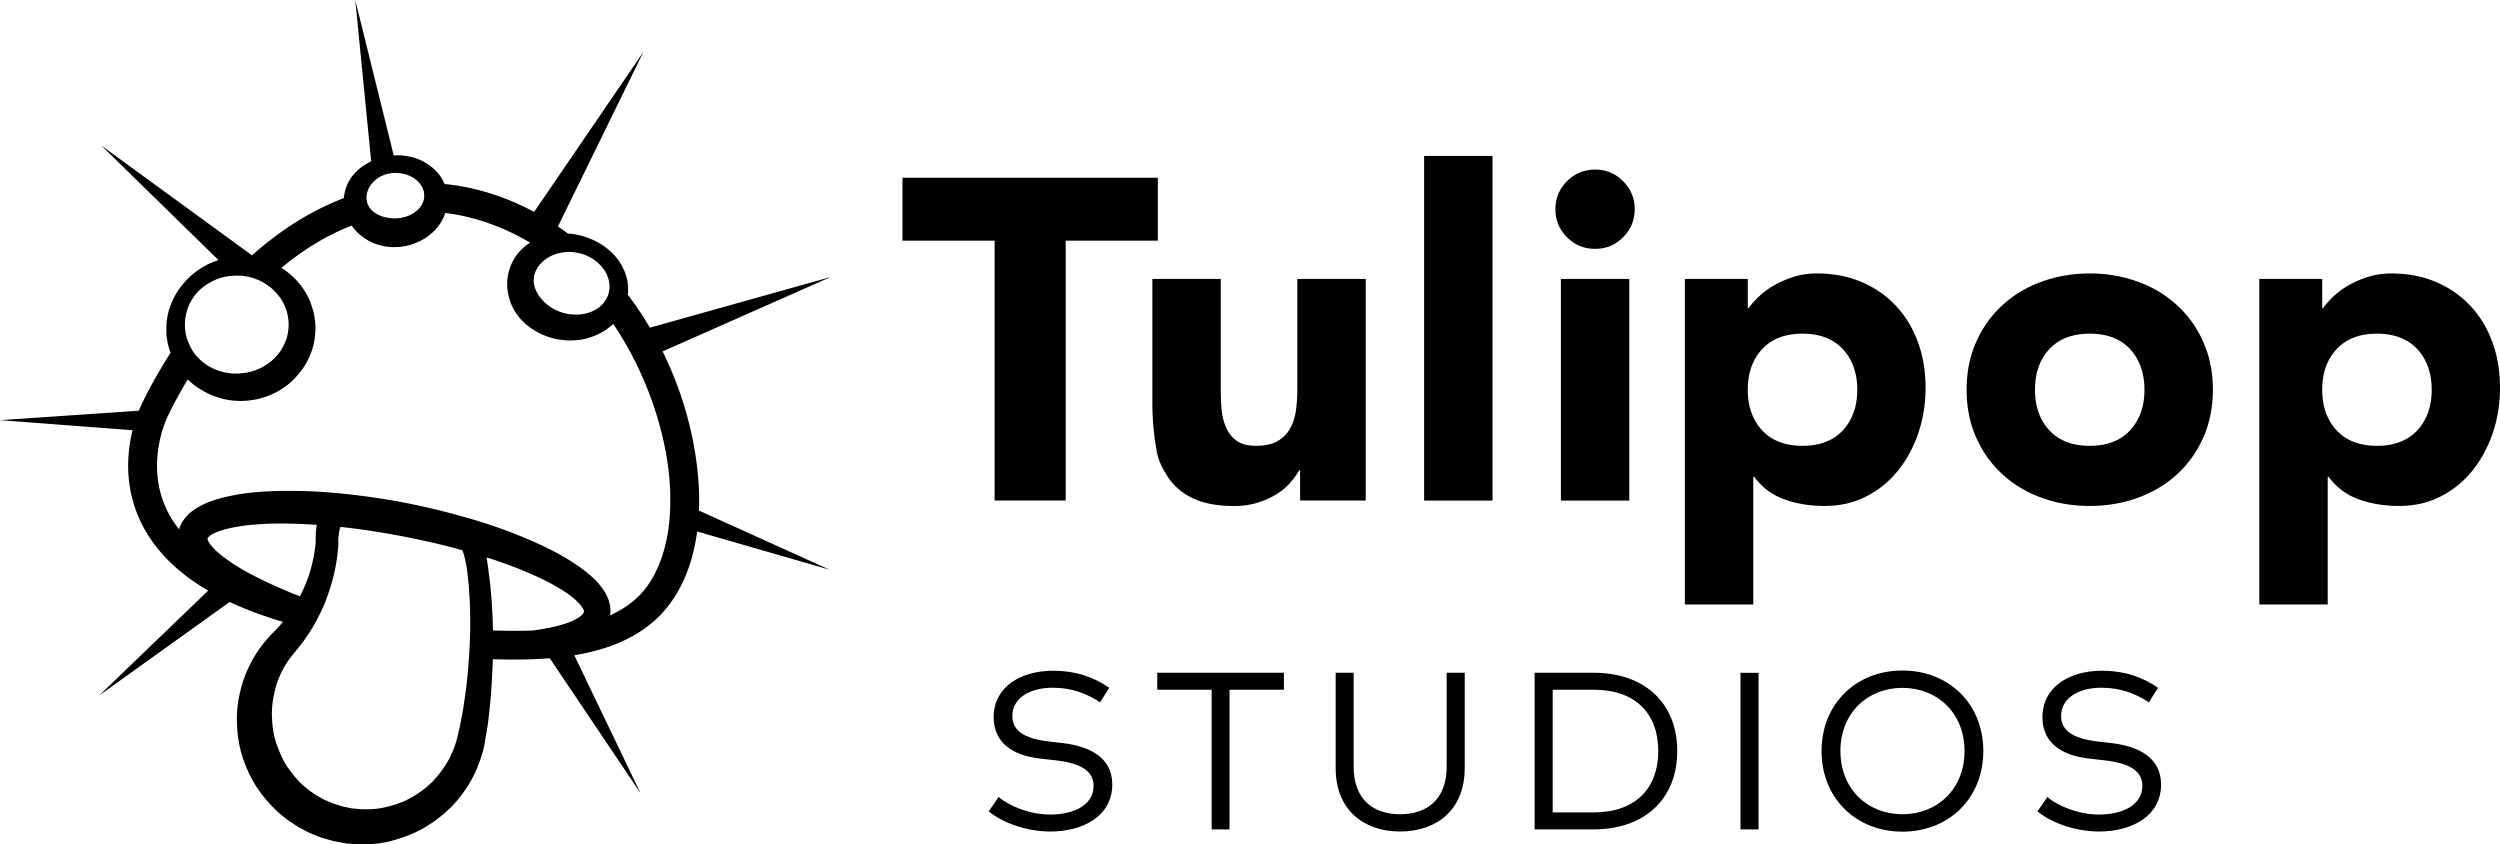
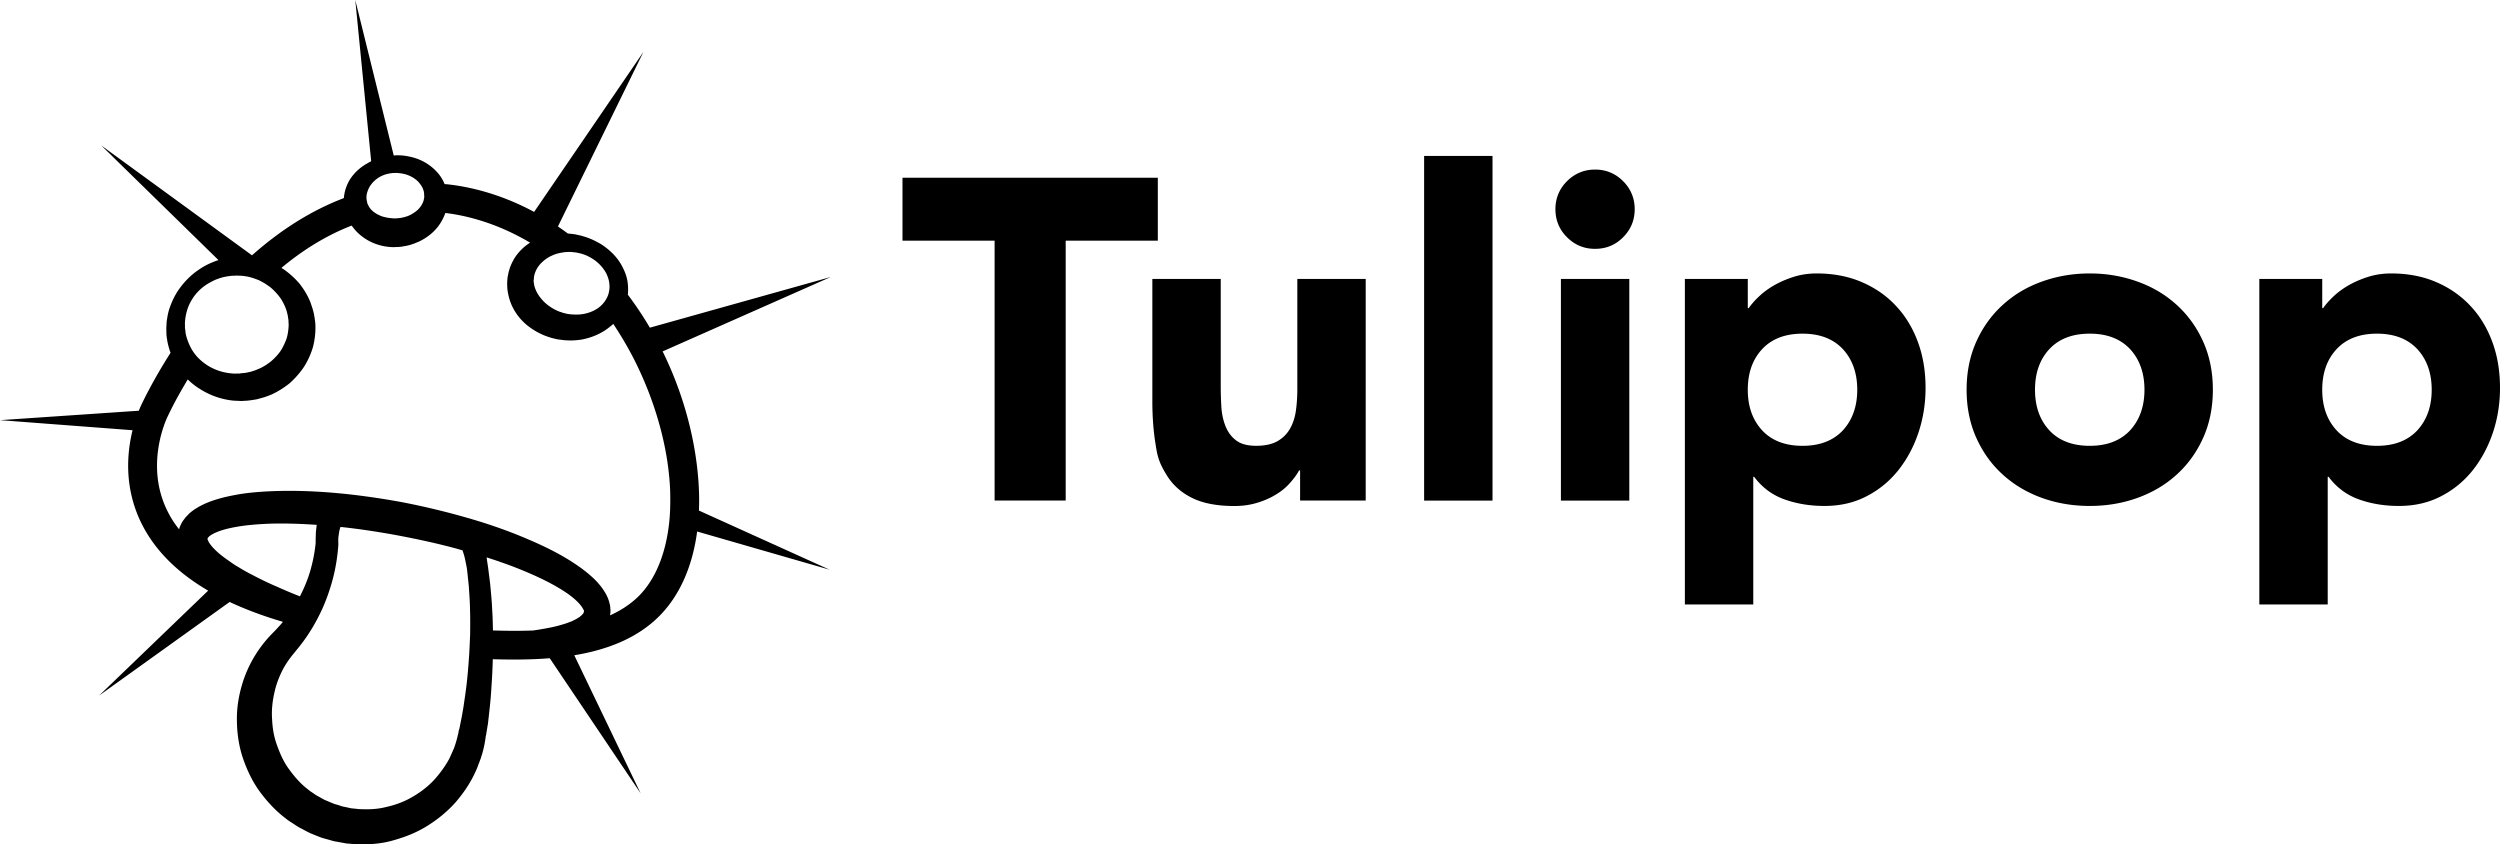
<svg xmlns="http://www.w3.org/2000/svg" height="648.445" width="1920" xml:space="preserve">
  <switch>
    <g>
-       <path d="M844.844 539.417c-9.733-6.625-21.811-11.25-36.238-11.25-18.153 0-31.128 8.145-31.128 21.742 0 11.183 9.042 17.255 27.747 19.534l11.457 1.31c19.81 2.417 37.548 10.838 37.548 31.683 0 23.813-21.672 36.167-47.625 36.167-17.462 0-35.891-6.212-47.28-15.461l7.591-11.044c8.352 7.042 23.952 13.46 39.62 13.46 18.637 0 33.337-7.594 33.337-21.949 0-11.665-10.077-17.531-29.127-19.671l-12.148-1.382c-20.5-2.347-35.478-11.872-35.478-31.82 0-22.845 20.363-35.614 45.555-35.614 18.292 0 32.165 5.383 43.209 13.114zM986.036 529.704h-41.76v107.262h-13.735V529.704h-41.76V516.66h97.255zM1124.909 589.865c0 32.65-22.088 48.731-49.63 48.731-27.469 0-49.487-16.082-49.487-48.731v-73.231h13.803v72.197c0 25.192 15.186 36.512 35.685 36.512 20.569 0 35.754-11.32 35.754-36.512v-72.197h13.875zM1223.935 516.66c39.273 0 64.19 23.467 64.19 60.118 0 36.72-24.917 60.188-64.19 60.188h-45.349V516.66zm-31.474 13.044v94.217h31.474c32.508 0 49.626-18.913 49.626-47.143 0-28.367-17.118-47.074-49.626-47.074zM1336.684 516.687h13.873v120.307h-13.873zM1523.188 576.799c0 36.1-26.298 61.913-62.121 61.913-35.752 0-62.12-25.814-62.12-61.913 0-36.097 26.368-61.844 62.12-61.844 35.823 0 62.121 25.747 62.121 61.844m-109.745 0c0 28.99 20.636 48.523 47.624 48.523 27.056 0 47.695-19.533 47.695-48.523 0-28.988-20.639-48.52-47.695-48.52-26.988 0-47.624 19.532-47.624 48.52M1650.316 539.417c-9.734-6.625-21.812-11.25-36.306-11.25-18.086 0-31.06 8.145-31.06 21.742 0 11.183 9.042 17.255 27.747 19.534l11.456 1.31c19.811 2.417 37.549 10.838 37.549 31.683 0 23.813-21.673 36.167-47.626 36.167-17.462 0-35.96-6.212-47.28-15.461l7.592-11.044c8.284 7.042 23.951 13.46 39.619 13.46 18.637 0 33.338-7.594 33.338-21.949 0-11.665-10.077-17.531-29.127-19.671l-12.148-1.382c-20.5-2.347-35.478-11.872-35.478-31.82 0-22.845 20.362-35.614 45.555-35.614 18.292 0 32.165 5.383 43.208 13.114zM146.854 417.406l.137.208v.07c0-.07 0-.14-.07-.209 0 0-.067-.137-.067-.07" />
      <path d="M506.833 472.665c15.322-15.667 25.055-37.892 28.575-64.466l101.74 29.333-100.36-45.416q.622-15.219-1.243-31.888c-3.45-31.198-12.769-62.12-26.642-90.35l129.142-57.15-138.943 38.927a275 275 0 0 0-16.91-25.331c.344-3.38.207-7.455-.345-10.629-.76-4.28-2.416-8.213-4.35-11.735-3.933-7.246-9.938-12.63-16.22-16.634-3.243-1.862-6.487-3.52-9.87-4.693-1.655-.758-3.383-1.034-5.108-1.656l-4.762-1.036c-1.865-.276-3.727-.413-5.452-.621a194 194 0 0 0-7.593-5.384l65.64-134.04-83.93 122.859c-28.37-15.324-53.631-19.878-67.16-21.26-.483 0-1.035-.067-1.587-.137-.07-.206-.139-.345-.276-.621-.414-.828-.69-1.725-1.242-2.553-1.795-3.383-4.211-6.214-6.903-8.628-5.314-4.832-11.526-7.73-17.738-9.112-3.107-.691-6.214-1.173-9.25-1.173-1.242-.07-2.485.069-3.658.139L272.846 0l12.217 123.827c-1.034.552-2.07 1.034-3.105 1.725-4.487 2.485-8.215 5.73-10.976 9.18-2.83 3.452-4.485 7.109-5.521 10.285a33 33 0 0 0-1.38 7.11c-24.434 9.316-48.11 24.018-70.541 43.966L77.72 111.679l90.073 88.073c-1.725.552-3.313 1.103-4.968 1.862-4.005 1.588-7.525 3.659-10.768 5.936-6.558 4.486-11.457 10.079-15.116 15.324-3.59 5.384-5.73 10.698-7.179 15.185-.62 2.277-1.103 4.347-1.31 6.142-.345 1.795-.554 3.313-.554 4.556l-.206 3.935.07.343s0 1.243.069 3.383c0 1.036.206 2.692.552 4.626.276 2.07.828 4.14 1.449 6.418.345 1.104.69 2.346 1.173 3.45-14.494 22.71-22.224 39.55-22.776 40.725a45 45 0 0 0-1.588 3.796L0 322.679l101.808 7.73c-4.347 17.602-6.557 43.83 6.488 70.818q15.116 31.062 51.56 52.388l-83.792 80.618 100.29-71.921c12.284 5.73 25.883 10.837 40.93 15.255-.483.621-1.037 1.242-1.589 1.931-1.31 1.45-2.277 2.486-3.796 4.141l-4.417 4.556c-3.244 3.45-6.212 7.18-8.904 11.044-5.383 7.868-9.594 16.428-12.423 25.677-2.762 9.11-4.42 18.705-4.21 28.437.069 9.594 1.448 19.326 4.486 28.506 3.105 9.18 7.246 18.083 12.975 25.952 5.73 7.8 12.356 14.979 20.154 20.845 1.795 1.589 4.005 2.762 6.006 4.142 2 1.312 3.934 2.692 6.42 3.795 2.207 1.243 4.623 2.555 6.833 3.52l5.797 2.349 1.45.552.414.136.691.276.343.07.83.276 3.52.967c2.347.621 4.624 1.449 7.04 1.725l7.109 1.312c2.416.207 4.832.413 7.248.552 9.662.413 19.395-.206 28.645-2.898 9.247-2.555 18.22-6.075 26.296-11.183 8.076-5.039 15.53-11.112 21.881-18.29 6.212-7.318 11.387-14.84 15.529-24.228 1.036-2.14 1.518-3.935 2.348-5.936l1.104-2.968.276-.69.07-.207.067-.415.276-.828.554-1.725c1.31-4.417 2.207-9.043 2.76-13.597.208-.69.414-1.449.414-1.933l.415-2.553.828-4.971c.413-3.312.758-6.625 1.104-9.801a314 314 0 0 0 1.657-19.533c.483-6.488.759-12.976.965-19.465 0-.344 0-.62.07-.828 14.426.415 29.266.415 43.69-.758l69.783 103.74-50.939-106.02c25.4-4.208 48.66-13.112 65.779-30.576m-96.494-261.25c.276-.965.69-2.484 1.588-4.278.965-1.795 2.347-3.935 4.693-6.006 1.588-1.518 3.59-2.967 6.075-4.28 1.034-.482 2.07-.964 3.174-1.38 2.001-.758 4.141-1.242 6.418-1.588 2.347-.413 4.763-.413 6.973-.345l2.207.278 1.176.137.688.139c1.313.343 2.623.482 3.796.965 2.625.69 5.039 1.933 7.387 3.313 4.693 2.831 8.765 7.042 11.25 11.872 1.104 2.416 2.002 4.97 2.208 7.593.345 2.762.139 4.487-.552 7.592a21.45 21.45 0 0 1-6.281 9.733c-.828.69-1.725 1.45-2.692 2.001-4.278 2.762-9.317 4.142-14.355 4.417-1.243 0-2.486.07-3.729-.069l-1.794-.07-1.586-.206-.76-.07-3.314-.758c-1.034-.345-2.001-.69-2.968-.967-4.278-1.586-7.867-3.934-10.698-6.348-5.66-5.04-8.144-10.286-8.974-14.082-.067-.827-.345-1.864-.345-2.277 0-.621-.276-.83 0-1.794.139-1.313.139-2.07.208-2.349zM282.51 146.258c.276-.759.689-1.586 1.173-2.553a23.5 23.5 0 0 1 3.038-4.005c.827-.827 1.725-1.655 2.76-2.413a20.6 20.6 0 0 1 4.555-2.556c1.656-.758 3.59-1.242 5.245-1.518l1.795-.276.83-.07.343-.067.276.067c1.036 0 2.073-.137 3.037 0 .07.07.07.07.14.07 2.07.07 4.071.484 6.072 1.036 3.935 1.243 7.73 3.45 10.286 6.557.07.137.07.137.137.207 1.242 1.519 2.21 3.037 2.761 4.693.276.828.691 1.864.621 2.346.14.276.14 1.589.207 2.9l.07.068-.07.552v.622c-.067.415-.207.83-.276 1.173a9.4 9.4 0 0 1-.758 2.485c-.622 1.52-1.658 3.038-2.762 4.348a18.5 18.5 0 0 1-3.244 2.9c-1.725 1.243-3.589 2.347-5.59 3.105-1.588.552-3.728 1.174-4.971 1.313l-.482.137-.898.069-1.864.206c-.758 0-1.45.07-2.277.07a37.4 37.4 0 0 1-9.18-1.519c-2.622-.964-4.901-2.207-6.626-3.589a13.6 13.6 0 0 1-3.59-4.072c-.276-.621-.689-1.31-.758-1.588-.209-.482-.415-.413-.484-1.31a207 207 0 0 1-.413-2.001c-.07-.14 0-.415-.07-.691-.139-.76-.139-2.001.07-3.59a28 28 0 0 1 .897-3.106m-139.633 95.181c.76-3.31 2.001-7.452 4.693-11.595 2.486-4.209 6.488-8.42 11.596-11.663 2.624-1.52 5.384-3.107 8.49-4.142 3.105-1.173 6.488-1.794 9.526-2.14h.07c.758-.139 1.93-.139 2.898-.139l1.518-.137h.483l.276.068h.345c1.725.07 3.59.07 5.315.415 3.589.415 7.04 1.655 10.422 2.968 1.519.69 2.968 1.518 4.348 2.277a84 84 0 0 1 5.108 3.522c2.761 2.414 5.314 5.175 7.454 8.143a38.8 38.8 0 0 1 4.763 9.94c.415 1.725.967 3.59 1.036 4.969.137.828.345 1.45.345 2.761l.137 2.899c-.137 3.659-.621 7.248-1.655 10.629-1.243 3.313-2.762 6.557-4.695 9.525-2.001 2.83-4.485 5.384-7.04 7.663-2.761 2.138-5.59 4.072-8.765 5.52-1.518.622-3.107 1.38-4.695 1.865l-2.414.758-2.14.415c-1.036.413-3.659.552-5.523.759l-.413.07-.07.069h-1.587c-.828 0-1.587.07-2.416.07-6.419-.21-12.424-1.796-17.462-4.35-3.52-1.726-6.488-3.935-9.043-6.212-1.174-1.104-2.277-2.21-3.175-3.314-3.037-3.589-4.832-7.315-6.072-10.422-.622-1.656-1.106-3.038-1.382-4.141s-.552-2.07-.691-3.314c0-.413-.067-.758-.067-1.034-.209-1.173-.276-1.864-.346-2.14v-2.623c-.07-.897 0-2 .137-3.313.07-1.45.345-2.898.69-4.626m69.99 209.208c-6.627-2.76-14.494-6.625-23.122-11.25-2.14-1.174-4.35-2.416-6.49-3.796-2.277-1.243-4.417-2.692-6.624-4.28-4.35-2.968-8.837-6.282-12.287-9.938-1.794-1.795-3.244-3.729-4.141-5.315-.276-.484-.276-.76-.415-1.106l-.206-.482c0 .137 0 .276-.14.413l-.067.07v-.277l.068-.621.07-.828s.206-.139.138-.276c.137-.07.346-.206.413-.415.276-.206.484-.413.69-.688 1.313-1.037 3.52-2.347 6.076-3.314 5.175-2.14 11.871-3.52 18.705-4.556 6.97-.967 14.287-1.519 21.879-1.795 11.595-.345 23.606.07 35.823.898-.276 2.21-.552 4.417-.69 6.557 0 1.45-.07 2.83-.138 4.21v3.314c-.76 7.66-2.279 15.046-4.486 22.431-1.934 6.35-4.556 12.493-7.594 18.429-.552-.276-1.243-.552-2-.828a345 345 0 0 1-15.462-6.557m140.046 108.505-.345 1.24-.346.967v.621c-.758 3.59-1.655 7.11-2.829 10.562l-.69 2.001-1.243 2.829c-.898 1.864-1.726 4.004-2.553 5.592-3.038 5.59-7.524 11.803-12.354 16.91-4.971 5.109-10.699 9.317-16.913 12.77-6.142 3.52-12.905 5.796-19.808 7.315-6.833 1.658-13.873 1.795-20.845 1.382-1.725-.278-3.45-.346-5.178-.554l-5.105-1.104c-1.728-.206-3.383-.897-5.039-1.45l-2.486-.69-.62-.206-1.52-.622-5.729-2.416c-1.519-.758-2.76-1.519-4.141-2.277-1.38-.69-2.83-1.588-4.278-2.622-1.313-.967-2.9-1.795-4.211-3.038-5.523-4.14-10.147-9.388-14.218-14.978-4.21-5.452-7.111-11.872-9.458-18.36-2.483-6.487-3.726-13.46-4.002-20.362-.552-6.97.206-14.08 1.795-20.913 1.449-6.833 4.21-13.666 7.66-19.81a78 78 0 0 1 6.143-8.834l3.865-4.763c1.243-1.45 2.9-3.659 4.21-5.384 5.385-7.248 9.94-15.046 13.806-23.122 3.865-8.145 6.833-16.634 9.11-25.195 2.28-8.627 3.66-17.531 4.28-26.365l-.07-.552.07-.415-.07-1.656v-1.449c0-1.036.14-2.07.277-2.968.276-2.003.552-4.004 1.173-5.868.14-.207.14-.413.209-.69 13.803 1.45 27.884 3.59 41.687 6.074 16.291 3.037 32.441 6.49 48.11 10.768 1.31.415 2.553.76 3.933 1.103-.067.07 0 .07 0 .14 1.176 3.037 1.864 5.866 2.416 8.903a65 65 0 0 1 1.45 9.043l.966 9.249c.415 6.212.898 12.493.967 18.705.206 6.212.137 12.493.07 18.705-.276 6.28-.485 12.493-.967 18.774a441 441 0 0 1-1.656 18.705c-.69 6.142-1.658 12.354-2.555 18.498-.552 3.174-1.034 6.212-1.656 9.18l-.897 4.486zm94.354-87.315c-.345.622-1.38 1.243-2.001 1.934-.967.552-1.934 1.173-2.831 1.725-1.173.552-2.208 1.104-3.313 1.656-1.241.415-2.416.897-3.52 1.312-4.9 1.656-9.801 2.968-14.564 3.796-4.141.827-8.145 1.449-11.871 2-.415-.067-.828 0-1.174 0-9.8.346-19.671.21-29.403-.067-.139-5.384-.208-10.768-.621-16.221-.207-6.488-.967-13.114-1.519-19.533l-1.243-9.8c-.345-3.245-.967-6.558-1.38-9.871 0-.207-.069-.415-.069-.691 7.73 2.485 15.324 5.108 22.57 7.937 14.15 5.592 27.609 11.804 38.377 19.05 5.314 3.59 10.01 7.73 12.286 11.252.552.828.967 1.519 1.173 2.07.07.068.07.277.137.414 0-.07.14-.207.209-.276v.345l-.07.622c-.139.621.14 1.103-1.173 2.346m21.26.758c.067-.343.067-.758.137-1.103l.07-.622c.069-.206.069-.345.069-.827.067-.898.067-1.795-.07-2.762-.07-2.07-.415-3.105-.76-4.554-.689-2.625-1.725-4.971-2.898-7.042-4.9-8.352-11.114-13.527-17.532-18.496-12.838-9.525-27.126-16.704-42.242-23.124-15.115-6.488-30.991-12.009-47.35-16.634-16.358-4.693-33.198-8.698-50.108-11.941-33.96-6.143-68.402-9.732-101.464-8.144-8.284.413-16.497 1.104-24.573 2.553-8.143 1.519-16.15 3.314-24.364 6.903-4.003 1.864-8.144 4.072-12.218 7.66-.966 1.105-2 2.071-2.898 3.108-.967 1.31-1.864 2.416-2.692 3.796-.69 1.518-1.519 2.898-1.934 4.556l-.137.621c-3.795-4.762-6.902-9.734-9.388-14.909-11.111-23.055-7.798-45.9-3.932-59.497 1.586-5.593 3.313-9.595 4.071-11.39.207-.415 1.38-2.898 3.45-7.04 2.625-5.246 6.834-12.977 12.426-22.295 2.692 2.624 5.728 5.108 9.25 7.248a58.4 58.4 0 0 0 25.329 8.973c1.173.139 2.416.139 3.659.206l1.864.07.897.07 1.31-.07c2.14-.137 3.798-.137 6.766-.621 1.45-.207 2.829-.413 4.21-.691l3.727-1.035c2.553-.621 4.969-1.655 7.454-2.622 4.902-2.28 9.526-5.178 13.806-8.628 4.141-3.728 7.867-7.87 11.042-12.632 3.037-4.762 5.384-10.007 6.972-15.598 1.38-5.592 2-11.39 1.725-17.118l-.07-.622v-.345l-.067-.413-.07-.898-.276-1.725c-.069-1.036-.414-2.624-.69-4.21-.691-3.107-1.656-5.73-2.553-8.422-2.07-5.245-4.971-10.077-8.422-14.424-3.52-4.211-7.591-7.8-11.94-10.907a50 50 0 0 1-2.002-1.243c17.462-14.564 35.478-25.33 53.976-32.508.759 1.104 1.656 2.207 2.623 3.38 3.105 3.52 7.315 6.834 12.354 9.25 5.108 2.416 11.183 3.935 17.462 3.935l2.349-.14h1.24l.622-.067.621-.07h.346l1.794-.275.967-.207 1.38-.208 2.692-.622c.897-.275 1.657-.482 2.485-.827 1.586-.413 3.105-1.243 4.763-1.865 6.212-2.967 12.217-7.521 16.358-14.011 1.519-2.414 2.898-5.106 3.865-7.937 9.938 1.104 31.335 4.901 55.632 17.531 3.105 1.589 6.282 3.314 9.456 5.247l-1.243.828a39.2 39.2 0 0 0-10.007 10.008c-2.21 3.383-3.453 6.35-4.211 8.352-.621 2.14-.967 3.243-.967 3.243l-.137.622s-.139.76-.484 2.416c-.207.482-.346 2.416-.483 4.072-.139 2.003 0 3.589.07 5.798.482 4.072 1.519 9.041 4.002 14.08A42.2 42.2 0 0 0 405.094 250a52.6 52.6 0 0 0 18.566 9.525l2.692.689 2.622.554.14-.07.275.07 2.347.276 1.173.206 1.588.07c4.278.343 7.937.067 11.941-.485 7.8-1.449 15.737-4.623 22.294-10.146a20 20 0 0 0 2.277-1.932 337 337 0 0 1 5.8 9.11c4.21 6.903 8.143 13.942 11.662 21.121 13.945 28.3 22.297 57.842 25.125 83.656.759 6.763 1.174 13.253 1.174 19.602.07 6.833-.207 13.46-.898 19.74-2.622 23.33-10.422 42.588-22.776 55.288-6.35 6.418-14.012 11.456-22.57 15.321M763.86 184.82h-70.75v-48.315h196.093v48.315h-70.748v199.614H763.86zM1048.862 384.405h-50.388v-23.122h-.76c-1.862 3.313-4.209 6.557-7.177 9.801-2.9 3.313-6.42 6.212-10.698 8.767-4.143 2.553-8.973 4.693-14.288 6.281-5.384 1.656-11.252 2.484-17.533 2.484-13.321 0-24.089-2.071-32.371-6.143q-12.423-6.106-19.257-16.98c-6.834-10.873-7.591-15.736-9.11-25.537q-2.28-14.7-2.28-31.89v-93.869h52.528v83.378c0 4.902.206 9.94.482 15.185.346 5.247 1.45 10.146 3.175 14.564 1.794 4.419 4.419 8.076 8.076 10.837 3.589 2.829 8.766 4.21 15.6 4.21 6.694 0 12.217-1.242 16.427-3.658 4.209-2.486 7.385-5.73 9.593-9.801 2.279-4.072 3.728-8.697 4.419-13.873.689-5.108 1.034-10.492 1.034-16.082v-84.76h52.528zM1093.726 119.738h52.525v264.7h-52.525zM1194.567 160.67c0-8.352 2.968-15.6 8.904-21.536q9.008-8.904 21.534-8.904 12.632 0 21.536 8.904c5.935 5.936 8.903 13.184 8.903 21.536q0 12.63-8.903 21.533c-5.936 6.006-13.115 8.904-21.536 8.904-8.35 0-15.529-2.898-21.534-8.904q-8.904-8.904-8.904-21.533m4.211 53.561h52.525v170.21h-52.525zM1293.985 214.218h48.317v22.432h.688c2.14-3.038 4.902-6.143 8.215-9.25 3.381-3.174 7.385-6.072 11.94-8.627 4.556-2.553 9.525-4.624 14.841-6.282q8.073-2.483 17.186-2.483c12.63 0 24.02 2.14 34.303 6.487 10.285 4.348 19.12 10.423 26.437 18.223 7.385 7.798 13.045 17.117 16.98 27.815 4.002 10.768 5.936 22.57 5.936 35.408 0 11.872-1.795 23.261-5.384 34.099-3.59 10.905-8.767 20.5-15.394 28.919-6.694 8.42-14.77 15.117-24.364 20.086-9.593 5.039-20.43 7.524-32.578 7.524-10.974 0-21.19-1.658-30.646-5.04-9.456-3.381-17.186-9.18-23.261-17.323h-.69v98.01h-52.526zm48.317 85.103c0 12.839 3.656 23.194 11.041 31.2 7.318 7.867 17.67 11.872 30.992 11.872 13.32 0 23.606-4.005 30.991-11.872 7.316-8.006 11.044-18.361 11.044-31.2 0-12.836-3.728-23.259-11.044-31.198-7.385-7.867-17.67-11.871-30.991-11.871s-23.674 4.004-30.992 11.871c-7.385 7.94-11.041 18.362-11.041 31.198M1510.356 299.321c0-13.527 2.486-25.814 7.385-36.788 4.902-10.974 11.596-20.36 20.154-28.16 8.491-7.8 18.499-13.875 30.027-18.017 11.596-4.208 23.88-6.348 36.995-6.348 13.045 0 25.4 2.14 36.927 6.348 11.596 4.142 21.603 10.217 30.094 18.016 8.558 7.8 15.255 17.187 20.154 28.16 4.902 10.975 7.385 23.262 7.385 36.79 0 13.529-2.483 25.815-7.385 36.79-4.9 10.974-11.596 20.36-20.154 28.16-8.49 7.8-18.498 13.805-30.094 18.016-11.526 4.208-23.882 6.281-36.927 6.281-13.115 0-25.4-2.073-36.995-6.281q-17.291-6.315-30.027-18.016c-8.558-7.8-15.252-17.186-20.154-28.16-4.9-10.975-7.385-23.261-7.385-36.79m52.528 0c0 12.838 3.656 23.193 11.041 31.2 7.318 7.866 17.67 11.87 30.992 11.87 13.32 0 23.606-4.004 30.991-11.87 7.316-8.007 11.044-18.362 11.044-31.2 0-12.837-3.728-23.26-11.044-31.199-7.385-7.867-17.67-11.871-30.991-11.871s-23.674 4.004-30.992 11.871c-7.385 7.94-11.041 18.362-11.041 31.198M1735.157 214.218h48.317v22.432h.689c2.14-3.038 4.901-6.143 8.215-9.25 3.38-3.174 7.385-6.072 11.939-8.627 4.556-2.553 9.525-4.624 14.841-6.282q8.074-2.483 17.186-2.483c12.63 0 24.02 2.14 34.303 6.487 10.286 4.348 19.05 10.423 26.437 18.223 7.385 7.798 13.045 17.117 16.98 27.815 4.002 10.768 5.936 22.57 5.936 35.408 0 11.872-1.795 23.261-5.384 34.099-3.659 10.905-8.767 20.5-15.393 28.919-6.695 8.42-14.77 15.117-24.365 20.086-9.593 5.039-20.43 7.524-32.578 7.524-10.974 0-21.19-1.658-30.646-5.04-9.455-3.381-17.186-9.18-23.26-17.323h-.692v98.01h-52.525zm48.317 85.103c0 12.839 3.657 23.194 11.042 31.2 7.317 7.867 17.67 11.872 30.991 11.872s23.606-4.005 30.991-11.872c7.316-8.006 11.044-18.361 11.044-31.2 0-12.836-3.728-23.259-11.044-31.198-7.385-7.867-17.67-11.871-30.99-11.871-13.322 0-23.675 4.004-30.992 11.871-7.385 7.94-11.042 18.362-11.042 31.198" />
    </g>
  </switch>
</svg>